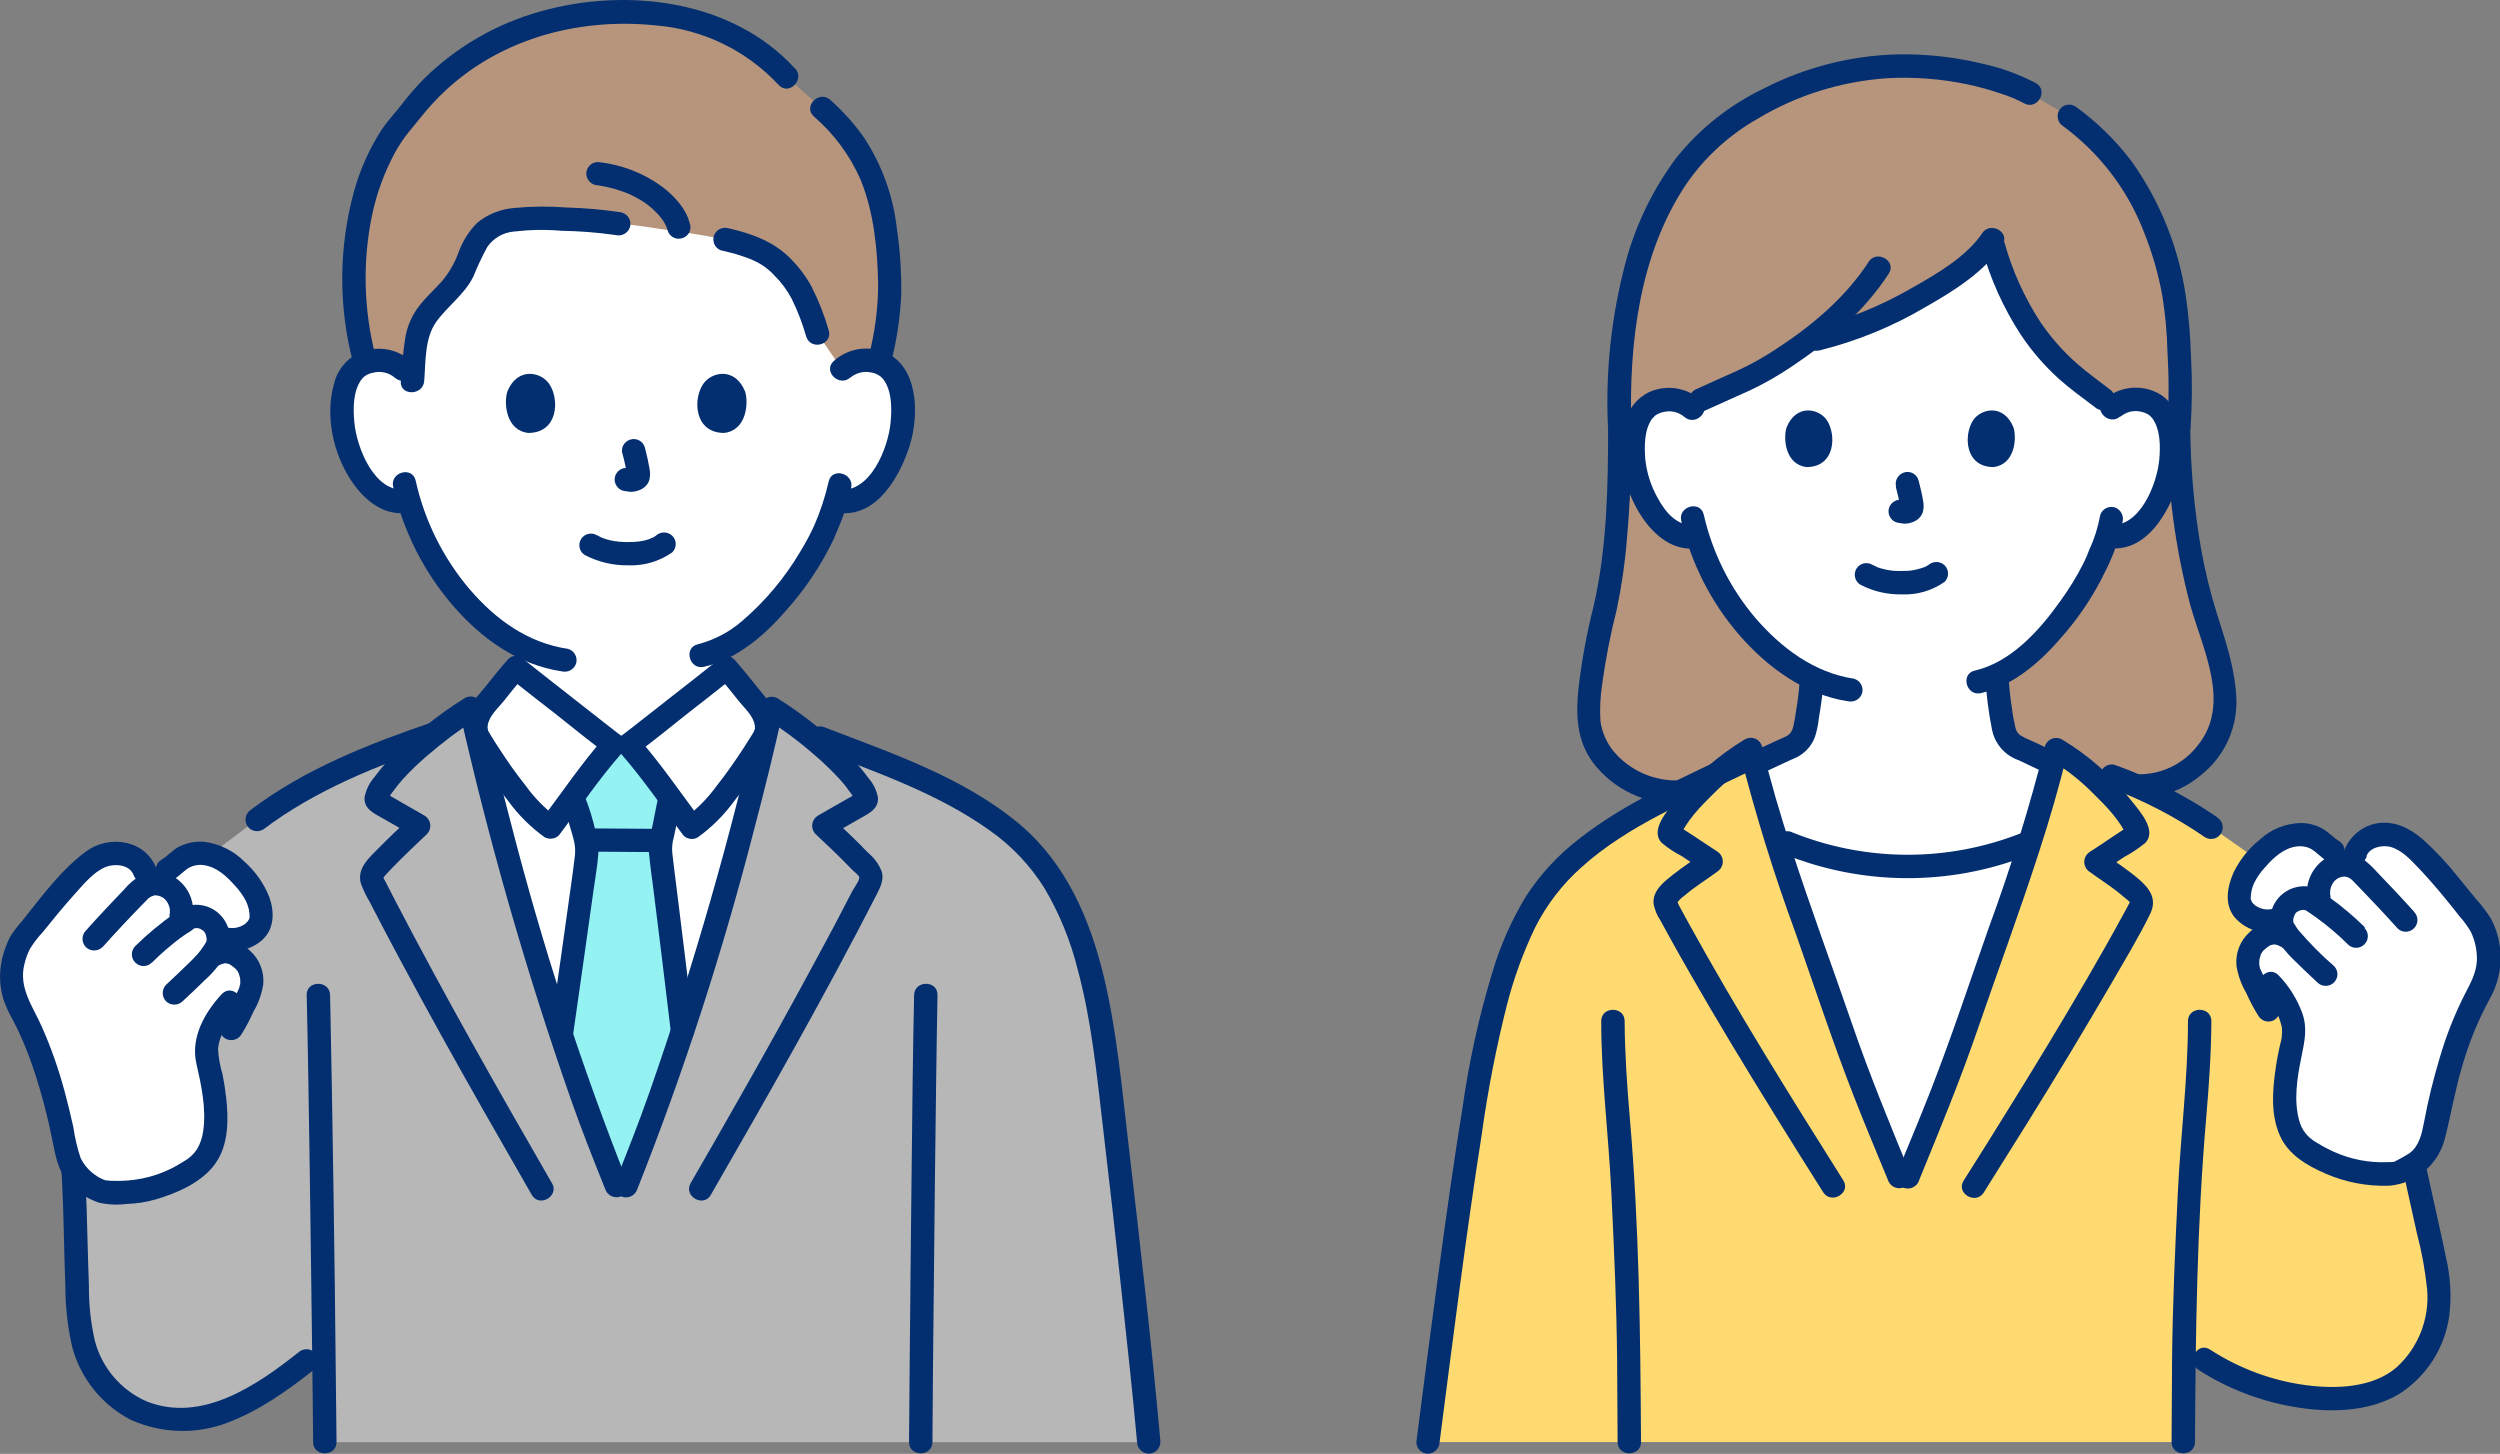
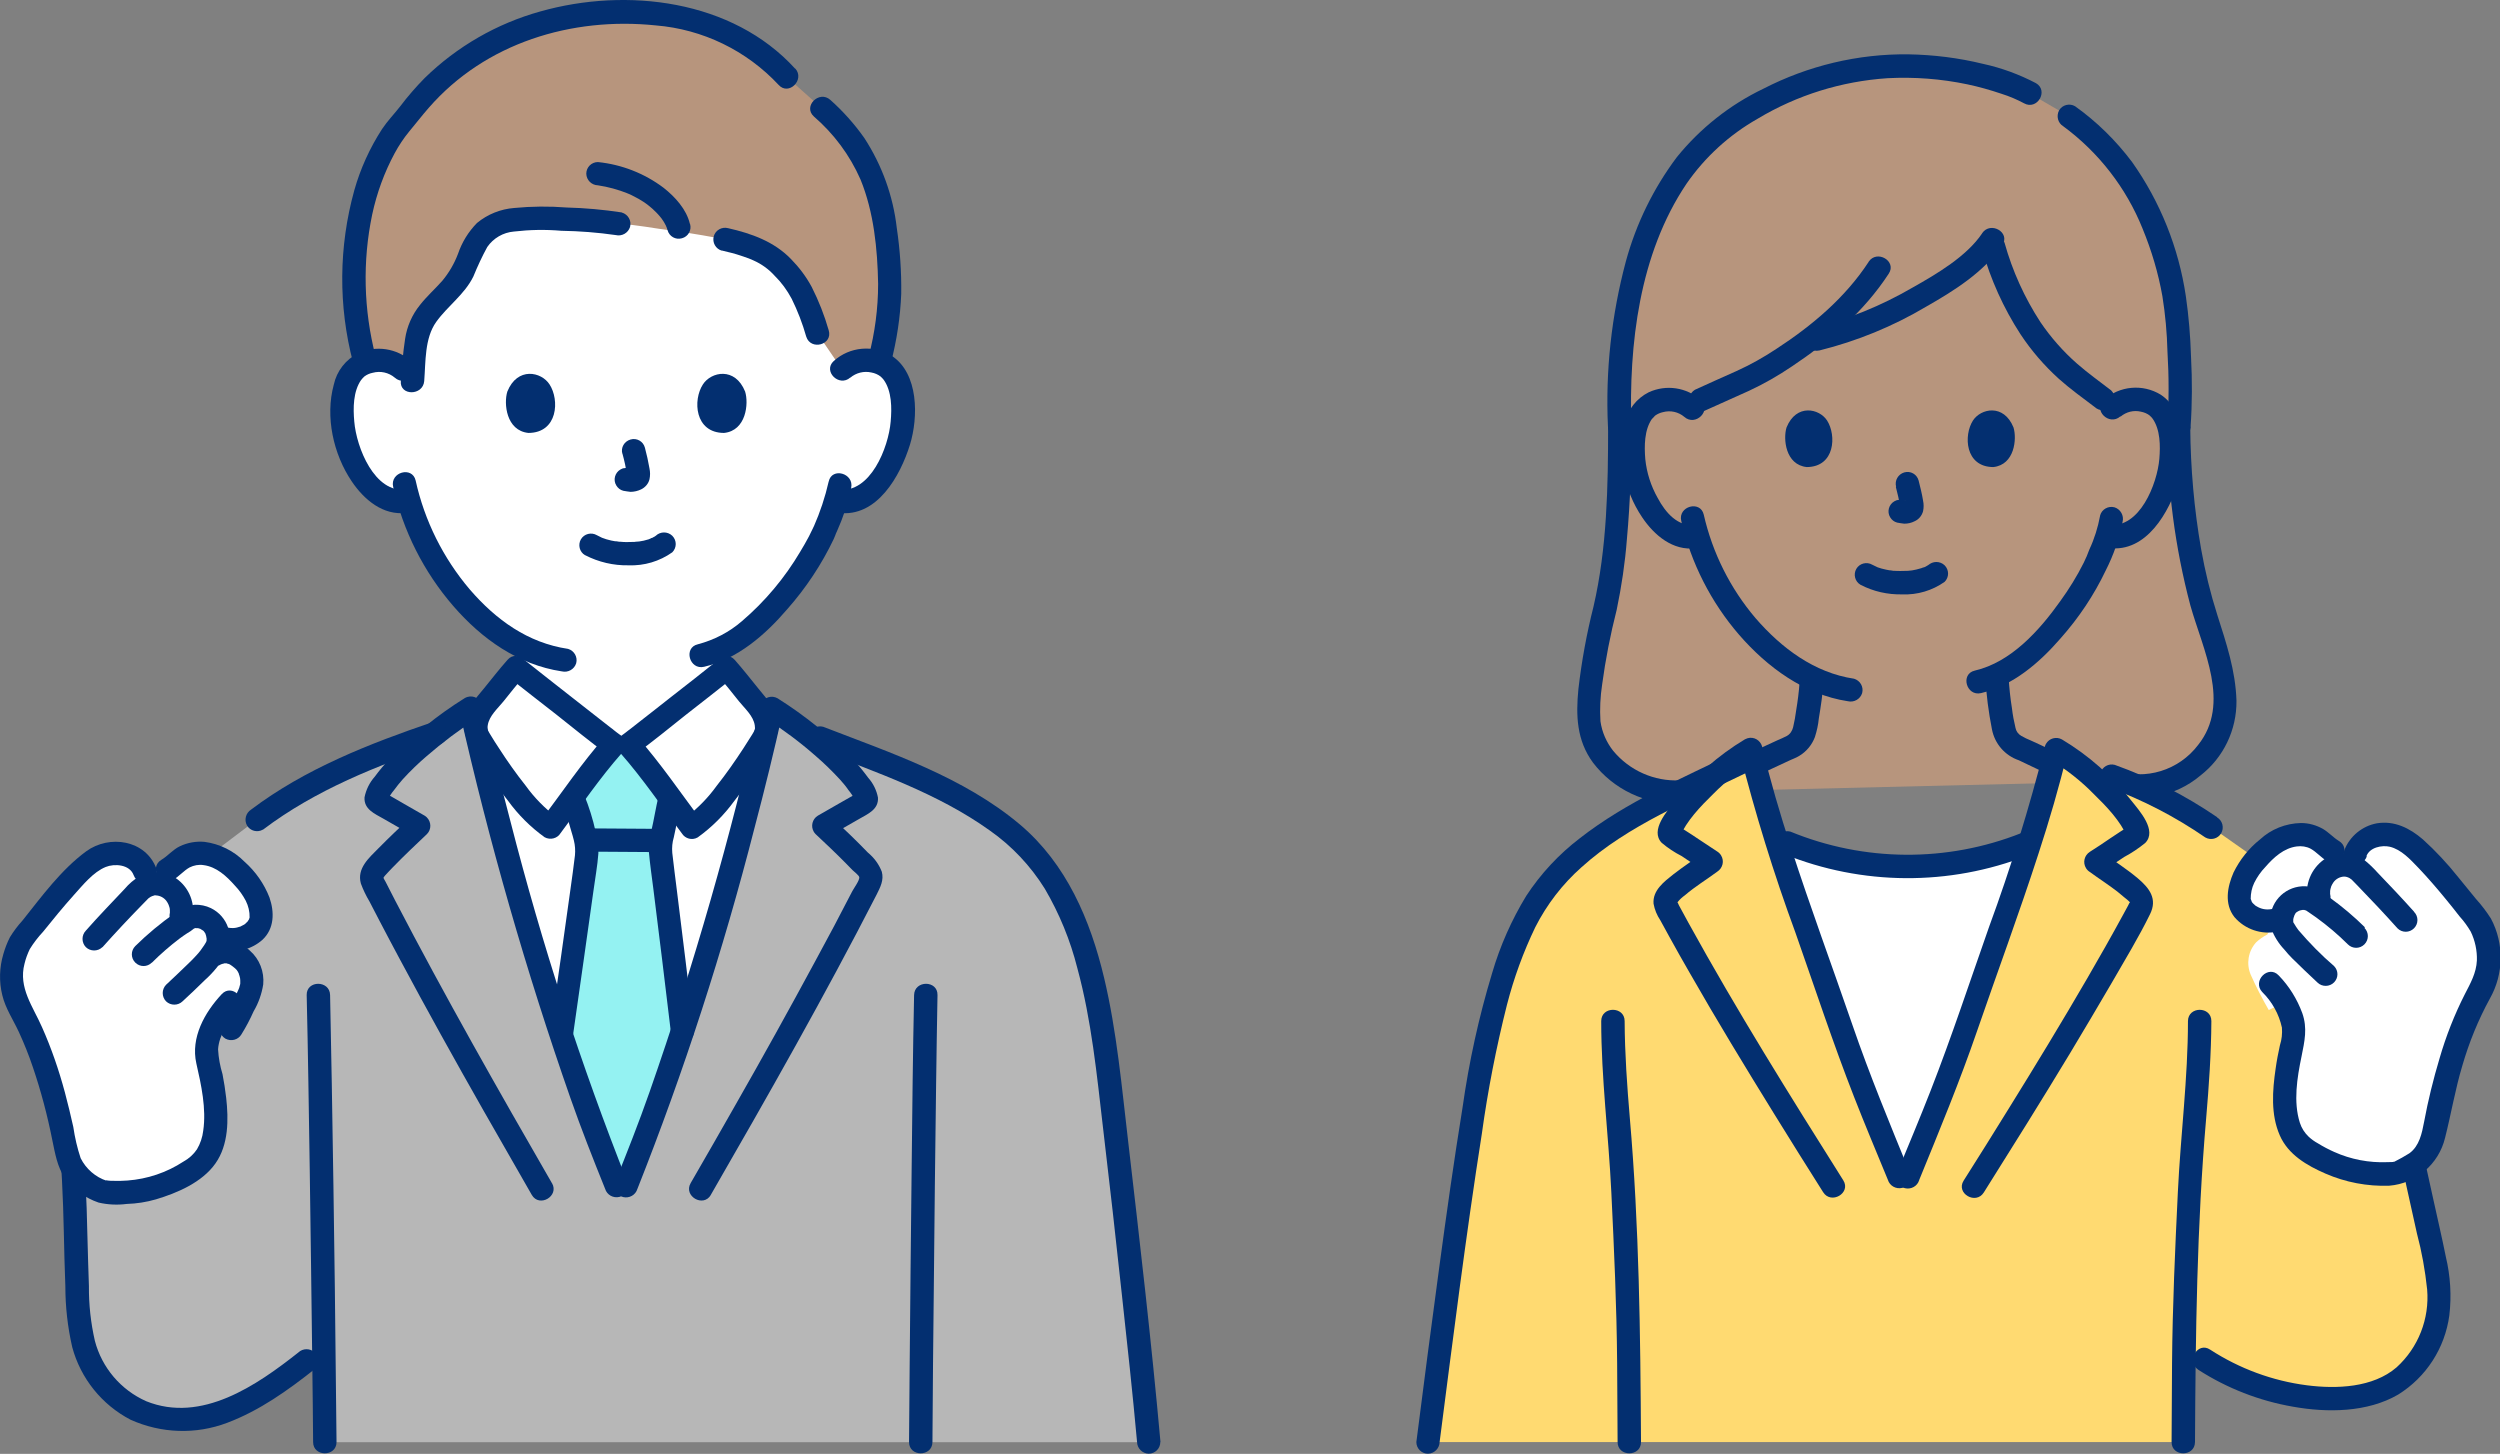
<svg xmlns="http://www.w3.org/2000/svg" id="_レイヤー_2" data-name="レイヤー 2" viewBox="0 0 163.36 95">
  <rect x="0" y="0" width="163.36" height="95" fill="#808080" stroke="none" />
  <defs>
    <style>
      .cls-1 {
        fill: #ffda71;
      }

      .cls-1, .cls-2, .cls-3, .cls-4, .cls-5, .cls-6 {
        stroke-width: 0px;
      }

      .cls-2 {
        fill: #94f2f2;
      }

      .cls-3 {
        fill: #b7b7b7;
      }

      .cls-4 {
        fill: #b7957d;
      }

      .cls-5 {
        fill: #fff;
      }

      .cls-6 {
        fill: #032f70;
      }
    </style>
  </defs>
  <g id="_ふくおかサポート会議_全体会議_" data-name="ふくおかサポート会議(全体会議)">
    <g>
      <path class="cls-4" d="M105.84,27.9c0,5.94-.49,10.23-1.17,12.67-.51,2.01-.81,4.07-.88,6.14-.02,2.46,2.34,5.13,5.97,5.04l28.26-.68c3.96,1.42,7.41-2.17,7.38-4.94-.01-1.58-.3-3.15-.86-4.64-.7-2.04-2.07-6.18-2.17-13.59.12-2.24.09-4.49-.1-6.72-.31-4.31-2.24-9.13-5.01-11.81-.65-.64-1.34-1.24-2.08-1.78l-2.96-1.72c-2.55-1.06-5.29-1.59-8.06-1.54-5.55,0-10.49,2.86-12.68,4.96-3.64,3.48-5.94,9.84-5.65,18.61" />
-       <path class="cls-5" d="M136.24,50.87c-.14-.06-3.93-1.86-4.01-1.89-1.34-.48-1.28-1.34-1.45-2.3-.15-.85-.25-1.7-.28-2.56,3.4-1.61,6.13-6.29,6.61-7.59.09-.28.37-.85.59-1.49l.13.02c.67.09,1.34-.11,1.85-.53,1.16-.95,1.64-2.27,1.93-3.14.41-1.22.44-3.2-.18-4.27-.37-.65-1.07-1.03-1.82-1.01-.54-.02-1.07.16-1.49.5l-.71-.55c-1.03-.8-2.79-1.96-4.16-3.81-2.1-2.82-2.49-4.59-3.11-6.55-1.6,2.32-7.35,5.53-11.45,6.46,0,0-.22.05-.54.12-1.01.76-2.07,1.46-3.15,2.09-.37.22-2.93,1.33-3.85,1.76,0,0-.33.16-.77.36-.4-.27-.87-.41-1.35-.39-.75-.02-1.44.36-1.82,1.01-.62,1.07-.59,3.05-.18,4.27.29.86.77,2.19,1.93,3.14.54.46,1.26.64,1.96.51.63,2.07,1.67,3.99,3.05,5.66,1.2,1.5,2.7,2.72,4.41,3.6-.04.8-.13,1.6-.28,2.39-.17.96-.11,1.82-1.45,2.3-.09.03-4.32,2.01-4.57,2.1,0,0,0,7.94,12.3,7.94s11.87-8.15,11.87-8.15Z" />
      <path class="cls-5" d="M121.54,70.61c-.42-1.1-.85-2.29-1.36-3.79-1.31-3.84-2.86-7.96-4.15-12.03l.75.28c4.96,2.02,10.51,2.05,15.49.1l.36-.1c-1.27,3.98-2.77,8-4.06,11.75-1.44,4.2-2.24,6-3.9,10.08h-.59c-1.07-2.62-1.78-4.3-2.54-6.29Z" />
      <path class="cls-5" d="M55.02,24.14c.44-.41,1.02-.62,1.62-.59.77-.03,1.49.37,1.87,1.04.63,1.1.61,3.13.18,4.39-.3.89-.8,2.25-1.99,3.23-.53.44-1.22.64-1.91.55l-.18-.03c-.18.61-.4,1.2-.66,1.78-.48,1.31-3.12,5.86-6.47,7.68v1.47c-.28.23-5.95,4.7-6.39,5.01h-1c-.43-.31-6.11-4.78-6.39-5.01v-1.58c-1.44-.84-2.72-1.94-3.76-3.25-1.48-1.79-2.58-3.87-3.24-6.1-.73.15-1.49-.04-2.06-.52-1.19-.98-1.69-2.34-1.99-3.23-.43-1.26-.45-3.28.18-4.39.38-.66,1.1-1.06,1.87-1.04.6-.03,1.18.19,1.62.59,0,0-1.69-13.47,13.92-13.47,18.49,0,14.76,13.47,14.76,13.47Z" />
      <path class="cls-3" d="M47.76,56.89c.98-3.55,1.89-7.13,2.67-10.59.62.4,1.39.93,2.18,1.55,6.91,2.71,12.96,4.71,16.07,9.43,1.73,2.63,2.76,6.09,3.46,10.61.88,6.75,2.49,21.49,2.93,26.35H21.23c0-1.25-.03-3.42-.07-6.06l-1.14.76c-1.07.87-2.2,1.66-3.38,2.36-1.81.96-3.34,1.75-6.19,1.31-2.43-.37-4.38-2.46-5.01-4.84-.25-1.1-.38-2.22-.39-3.35-.19-4.33-.05-6.48-.5-10.65l3.94-13.95,8.31-6.28c3.16-2.4,7.32-4.16,11.69-5.64.82-.64,1.62-1.2,2.26-1.61,1.48,6.57,3.41,13.6,5.49,19.99,1.54,4.73,2.05,6.34,4.02,11.21h.64c1.97-4.87,2.48-6.47,4.02-11.21.99-3.03,1.94-6.2,2.83-9.4Z" />
      <path class="cls-6" d="M106.6,27.9c-.17-5.41.51-11.29,3.6-15.89,1.21-1.75,2.8-3.2,4.65-4.25,2.58-1.55,5.49-2.45,8.49-2.65,1.75-.09,3.5.04,5.21.4.76.16,1.5.37,2.24.62.51.16,1,.37,1.47.62.86.48,1.63-.83.77-1.32-1.09-.57-2.26-1-3.46-1.26-1.59-.39-3.22-.59-4.86-.62-3.3-.04-6.56.74-9.49,2.25-2.19,1.05-4.12,2.58-5.65,4.47-1.53,2.04-2.66,4.35-3.33,6.81-.94,3.52-1.34,7.16-1.17,10.79.03.98,1.56.98,1.53,0h0Z" />
      <path class="cls-6" d="M143.14,27.9c.11-1.53.11-3.06.03-4.59-.04-1.33-.15-2.66-.34-3.97-.47-3.15-1.67-6.15-3.51-8.75-1.05-1.4-2.31-2.64-3.73-3.65-.36-.21-.83-.09-1.04.27-.2.37-.08.83.27,1.04,2.31,1.7,4.11,4.02,5.18,6.68.59,1.43,1.03,2.91,1.3,4.43.19,1.19.3,2.4.33,3.61.1,1.64.1,3.28-.01,4.92-.08.98,1.45.97,1.53,0h0Z" />
      <path class="cls-6" d="M105.08,27.9c0,3.89-.07,7.91-.95,11.72-.45,1.78-.78,3.58-.99,5.4-.17,1.73-.12,3.35.95,4.81,1.34,1.76,3.46,2.76,5.68,2.69.98-.01.98-1.54,0-1.53-1.68.08-3.29-.64-4.36-1.93-.44-.56-.73-1.22-.83-1.93-.05-.8-.01-1.61.11-2.4.22-1.64.54-3.27.95-4.88.32-1.53.55-3.08.67-4.64.22-2.43.3-4.87.3-7.31,0-.98-1.53-.98-1.53,0h0Z" />
      <path class="cls-6" d="M141.61,27.9c0,3.94.51,7.86,1.52,11.67.81,2.88,2.66,6.4.51,9.1-1.26,1.67-3.44,2.34-5.42,1.67-.93-.32-1.33,1.15-.41,1.47,2.05.69,4.32.26,5.97-1.13,1.51-1.17,2.38-2.98,2.36-4.89-.06-1.97-.66-3.75-1.25-5.6-.45-1.41-.8-2.85-1.06-4.31-.46-2.63-.69-5.3-.71-7.97-.01-.98-1.54-.98-1.53,0Z" />
      <path class="cls-6" d="M117.59,44.59c-.04.61-.12,1.22-.22,1.82-.05.37-.11.74-.2,1.11-.01.05-.1.27-.04.13-.03.07-.07.14-.11.2-.06.1.07-.08,0,.01-.02.03-.05.05-.07.08-.05.06-.12.11-.19.15-.2.11-.41.19-.61.28-1.06.48-2.11.98-3.17,1.47-.27.13-.55.25-.82.37-.1.04-.2.09-.29.13-.19.08.18-.07.02,0-.4.12-.64.53-.53.94.11.4.53.64.94.53.43-.15.84-.36,1.25-.55.65-.3,1.3-.6,1.95-.9l1.44-.67s.08-.03.11-.05c0,0-.29.11-.12.05.08-.03.16-.06.24-.1.15-.06.29-.13.42-.21.46-.28.81-.71,1-1.21.13-.4.22-.81.26-1.23.13-.78.25-1.57.3-2.36,0-.42-.34-.76-.76-.76s-.76.34-.76.76h0Z" />
      <path class="cls-6" d="M129.73,44.24c.06,1.15.21,2.29.43,3.41.18.95.85,1.72,1.76,2.03.28.11-.2-.1,0,0,.07.03.14.07.21.1.22.11.45.21.67.32l1.81.86c.41.2.82.4,1.24.58.37.2.82.08,1.04-.27.21-.36.09-.83-.27-1.04-.89-.38-1.76-.83-2.63-1.24-.42-.2-.85-.41-1.28-.6-.22-.09-.44-.19-.64-.31-.19-.11-.33-.3-.37-.52-.1-.42-.18-.84-.23-1.27-.11-.68-.18-1.36-.22-2.05,0-.42-.35-.75-.76-.76-.42,0-.76.34-.76.76h0Z" />
      <path class="cls-6" d="M121.57,38.21c.84.44,1.78.65,2.73.63.99.04,1.96-.25,2.77-.82.3-.3.3-.78,0-1.08,0,0,0,0,0,0-.3-.29-.78-.29-1.08,0,.23-.18.07-.05,0-.01-.05.03-.11.07-.17.1-.03.02-.06.03-.09.04-.07.03-.11.01.04-.02-.08.02-.15.05-.23.08-.21.07-.43.11-.64.15.11-.02.02,0-.04,0s-.13.01-.19.02c-.15,0-.31.01-.46.01-.14,0-.27,0-.41-.01-.06,0-.13,0-.19-.02-.02,0-.25-.04-.07,0-.2-.03-.4-.08-.6-.13-.08-.03-.17-.06-.25-.08-.19-.06.13.06-.04-.02-.1-.05-.2-.1-.31-.15-.36-.21-.83-.09-1.04.27s-.09.83.27,1.04Z" />
      <path class="cls-6" d="M123.88,31.81c.12.45.22.9.3,1.36l-.03-.2c0,.06.01.13,0,.19l.03-.2s-.01.06-.02.08l.08-.18s-.02.04-.03.05l.12-.15s-.03.03-.04.04l.15-.12s-.07.04-.11.06l.18-.08c-.06.03-.12.04-.18.05l.2-.03c-.06,0-.11,0-.17,0l.2.03c-.06,0-.13-.02-.19-.03-.1-.03-.2-.04-.31-.01-.1,0-.2.04-.28.09-.36.21-.49.68-.27,1.04,0,0,0,0,0,0,.1.17.26.3.46.35.15.02.3.06.46.07.24,0,.47-.05.68-.16.27-.12.47-.36.55-.65.05-.23.05-.47,0-.7-.07-.44-.18-.87-.29-1.31-.11-.41-.53-.65-.94-.53,0,0,0,0,0,0-.4.12-.64.53-.53.94h0Z" />
      <path class="cls-6" d="M116.74,27.93c-.23.74-.08,2.44,1.32,2.59,1.85-.01,1.95-2.07,1.33-3.04-.51-.79-2.01-1.12-2.65.45Z" />
      <path class="cls-6" d="M131.57,27.93c.23.74.08,2.44-1.32,2.59-1.85-.01-1.95-2.07-1.33-3.04.51-.79,2.01-1.12,2.65.45Z" />
      <path class="cls-6" d="M137.23,33.69c-.14.76-.37,1.51-.7,2.21-.08.19-.15.37-.22.56.08-.21-.02.03-.04.07-.04.08-.08.16-.11.24-.44.88-.96,1.72-1.54,2.52-1.36,1.91-3.21,3.98-5.58,4.53-.96.22-.55,1.7.41,1.47,2.09-.49,3.82-1.99,5.19-3.57,1.19-1.34,2.19-2.83,2.96-4.45.51-1,.88-2.07,1.1-3.18.1-.4-.14-.82-.53-.94-.41-.11-.83.13-.94.53h0Z" />
      <path class="cls-6" d="M109.86,34.04c.64,2.75,1.94,5.31,3.78,7.44,1.84,2.12,4.27,3.91,7.1,4.34.41.1.82-.14.94-.53.11-.41-.13-.82-.53-.94-2.6-.39-4.74-2-6.43-3.95-1.66-1.95-2.82-4.27-3.39-6.77-.22-.96-1.7-.55-1.47.41h0Z" />
      <path class="cls-6" d="M111.14,26.14c-.93-.83-2.26-1.03-3.4-.51-.8.4-1.38,1.14-1.57,2.02-.5,2.12-.08,4.35,1.14,6.16.78,1.16,2.01,2.21,3.5,2.01.42-.01.75-.35.76-.76,0-.42-.34-.76-.76-.76-1.18.15-1.98-.81-2.49-1.76-.44-.78-.72-1.65-.81-2.54-.07-.85-.07-1.92.45-2.65-.06.09.17-.17.19-.19.15-.11.33-.19.52-.23.48-.13,1-.02,1.39.31.73.65,1.81-.42,1.08-1.08h0Z" />
      <path class="cls-6" d="M138.57,27.22c.37-.31.86-.43,1.32-.32.21.04.41.12.58.25-.06-.04.14.13.11.11.02.02.15.19.07.08.52.73.52,1.8.45,2.65-.14,1.62-1.28,4.56-3.3,4.3-.42,0-.76.34-.76.76,0,.42.35.75.76.76,2.46.32,3.95-2.36,4.56-4.34.54-1.75.56-4.54-1.17-5.68-1.18-.72-2.69-.58-3.72.34-.73.66.35,1.73,1.08,1.08h0Z" />
      <path class="cls-6" d="M122.1,17.12c-1.53,2.34-3.71,4.17-6.03,5.68-.83.55-1.7,1.04-2.61,1.45-.9.41-1.81.8-2.71,1.22-.36.22-.48.68-.27,1.04.22.36.68.48,1.04.27.92-.42,1.84-.82,2.76-1.24.99-.46,1.93-1,2.83-1.61,2.44-1.63,4.7-3.58,6.31-6.05.54-.82-.78-1.59-1.32-.77h0Z" />
      <path class="cls-6" d="M129.52,15.25c-1.01,1.5-2.96,2.65-4.56,3.55-2.03,1.18-4.21,2.07-6.48,2.63-.96.22-.55,1.69.41,1.47,2.45-.61,4.8-1.57,6.97-2.86,1.81-1.03,3.8-2.27,4.98-4.03.55-.82-.77-1.58-1.32-.77Z" />
      <path class="cls-6" d="M137.95,25.51c-.75-.58-1.51-1.12-2.23-1.75-.91-.8-1.71-1.71-2.39-2.71-1.04-1.6-1.83-3.34-2.34-5.17-.29-.94-1.77-.54-1.47.41.55,1.96,1.39,3.83,2.5,5.54.71,1.08,1.56,2.06,2.52,2.93.74.66,1.55,1.24,2.34,1.84.3.28.78.28,1.08,0,.3-.3.3-.78,0-1.08h0Z" />
      <path class="cls-1" d="M93.31,94.23c.96-7.42,2.58-20.22,3.79-26.09.51-2.5,1.67-6.75,3.32-9.26,2.58-3.93,6.83-5.9,11.82-8.31.67-.6,1.4-1.14,2.18-1.6,1.38,5.85,3.83,12.16,5.78,17.85,1.44,4.2,2.24,6,3.9,10.08h.59c1.66-4.08,2.46-5.87,3.9-10.08,1.94-5.69,4.4-12,5.78-17.85.58.34,1.13.73,1.65,1.16,1.12.33,1.98.58,1.98.58,2.31.82,4.49,1.95,6.51,3.35l6.09,4.28,6.36,13.98c.48,2.58,1.03,4.89,1.96,9.13.28,1.09.44,2.21.48,3.34,0,2.46-1.35,4.99-3.61,5.96-1.76.76-4.27.79-6.32.31-1.41-.33-3.73-1.07-5.41-2.21l-1.33-.67c-.02,2.75-.03,5.32-.03,6.05h-49.37Z" />
      <path class="cls-5" d="M40.28,77.49c-1.97-4.87-2.48-6.47-4.02-11.21-1.91-5.87-3.7-12.27-5.12-18.37-.11-.62.06-1.25.47-1.72.64-.74,1.45-1.82,2.1-2.55.28.23,5.95,4.7,6.39,5.01h1c.43-.31,6.11-4.78,6.39-5.01.66.73,1.46,1.81,2.1,2.55.41.48.58,1.11.47,1.72-1.42,6.1-3.21,12.5-5.12,18.37-1.54,4.73-2.05,6.34-4.02,11.21h-.64Z" />
      <path class="cls-2" d="M38.56,73.11c.46,1.23.98,2.59,1.71,4.39h.64c1.82-4.48,2.39-6.2,3.67-10.14-.62-5.33-1.44-11.67-1.44-11.86.01-.34.06-.67.15-1,.04-.15.07-.3.1-.45.16-.74.19-1.12.39-1.9v-.04c-.9-1.23-2.01-2.7-2.69-3.46h-1c-.67.75-1.76,2.2-2.68,3.43.05.15.09.24.09.24.2.49.35,1,.47,1.52.21.57.33,1.16.37,1.76,0,.31-.86,6.33-1.66,11.98.73,2.23,1.23,3.75,1.88,5.52Z" />
      <path class="cls-6" d="M36.07,77.32c-3.52-6.1-7-12.23-10.25-18.48-.21-.41-.42-.82-.63-1.23-.13-.26-.2-.21-.01-.42.16-.18.33-.35.5-.53.72-.74,1.47-1.45,2.22-2.16.3-.3.29-.79-.01-1.09-.04-.04-.09-.08-.14-.11l-1.36-.78-.64-.37-.32-.18-.16-.09c-.1-.06-.11-.06-.03,0l.1.39c.1-.23.24-.44.4-.63.18-.25.37-.48.57-.71.49-.54,1.02-1.05,1.58-1.53,1.03-.89,2.12-1.71,3.26-2.45l-1.12-.46c1.93,8.55,4.35,16.98,7.24,25.25.7,2,1.48,3.98,2.27,5.94.12.4.53.63.94.53.41-.11.64-.53.53-.94-3.05-7.69-5.6-15.57-7.65-23.58-.67-2.53-1.29-5.07-1.86-7.62-.12-.41-.54-.65-.95-.53-.06.02-.12.04-.17.07-1.8,1.12-3.45,2.46-4.92,3.98-.35.37-.67.75-.97,1.16-.34.38-.57.85-.67,1.35-.05.78.66,1.07,1.24,1.4l1.92,1.1-.15-1.2c-.71.67-1.42,1.34-2.1,2.03-.62.63-1.42,1.31-1.15,2.3.15.41.34.8.56,1.17.23.44.45.87.68,1.31.42.81.85,1.61,1.28,2.42,1.78,3.33,3.62,6.64,5.49,9.93,1.05,1.84,2.1,3.68,3.16,5.52.49.85,1.81.08,1.32-.77h0Z" />
      <path class="cls-6" d="M42.92,54.16c-1.48,0-2.96-.03-4.44-.03-.42,0-.76.34-.76.76s.34.76.76.76c1.48,0,2.96.03,4.44.03.42,0,.76-.34.76-.76s-.34-.76-.76-.76Z" />
      <path class="cls-6" d="M43.05,51.95c-.19.78-.31,1.57-.49,2.35-.13.44-.18.9-.16,1.36.07.8.19,1.61.29,2.4.39,3.1.77,6.21,1.14,9.32.01.42.35.75.76.76.42,0,.76-.34.76-.76-.36-3.07-.74-6.14-1.12-9.2-.1-.82-.21-1.63-.3-2.45-.03-.34,0-.69.1-1.02.18-.78.3-1.57.49-2.35.23-.95-1.25-1.36-1.47-.41h0Z" />
      <path class="cls-6" d="M37.46,67.52c.44-3.11.89-6.21,1.32-9.32.11-.81.26-1.62.32-2.43.02-.48-.04-.97-.18-1.43-.18-.82-.43-1.62-.75-2.4-.21-.36-.68-.48-1.04-.27-.36.22-.48.68-.27,1.04.13.34.24.69.31,1.05.1.39.24.77.33,1.16.08.32.1.65.07.97-.09.78-.19,1.46-.3,2.26-.41,2.99-.84,5.97-1.27,8.96-.1.41.14.82.53.94.41.11.82-.13.94-.53h0Z" />
      <path class="cls-6" d="M20.04,65.02c.09,3.81.14,7.62.2,11.43.06,4.33.12,8.67.17,13,.02,1.59.04,3.19.05,4.78,0,.98,1.53.98,1.53,0-.03-3.35-.07-6.71-.11-10.06-.06-4.46-.12-8.92-.2-13.38-.03-1.92-.07-3.85-.11-5.77-.02-.98-1.55-.98-1.53,0h0Z" />
      <path class="cls-6" d="M60.93,94.23c.02-3.39.05-6.78.09-10.16.04-4.43.09-8.85.15-13.28.03-1.92.05-3.85.09-5.77.02-.98-1.51-.98-1.53,0-.08,3.79-.12,7.58-.16,11.36-.05,4.31-.09,8.63-.13,12.95-.01,1.63-.03,3.27-.04,4.9,0,.98,1.52.98,1.53,0h0Z" />
      <path class="cls-6" d="M3.79,73.77c.24,2.24.33,4.49.38,6.74.03,1.18.05,2.36.1,3.53,0,1.34.15,2.68.45,3.99.55,2.04,1.93,3.76,3.81,4.74,2,.9,4.27.98,6.32.2,2.12-.8,3.96-2.12,5.72-3.51.3-.3.3-.78,0-1.08-.3-.29-.78-.29-1.08,0-2.71,2.14-6.32,4.64-9.94,3.18-1.66-.74-2.89-2.19-3.35-3.94-.27-1.18-.4-2.38-.39-3.59-.04-1.11-.07-2.21-.1-3.32-.05-2.33-.14-4.64-.38-6.96-.01-.42-.35-.75-.76-.76-.42,0-.76.34-.76.76h0Z" />
      <path class="cls-6" d="M144.88,53.4c-2.08-1.42-4.32-2.57-6.69-3.42-.41-.11-.82.13-.94.53-.1.41.13.82.53.94,2.24.82,4.36,1.92,6.32,3.27.36.21.83.09,1.04-.27.21-.36.09-.83-.27-1.04h0Z" />
      <path class="cls-6" d="M142.97,66.72c0,3.73-.48,7.44-.66,11.17-.18,3.72-.35,7.44-.38,11.17-.01,1.72-.02,3.45-.03,5.17,0,.98,1.52.98,1.53,0,.04-7.06.12-14.12.73-21.16.18-2.11.33-4.23.34-6.35,0-.98-1.52-.98-1.53,0h0Z" />
      <path class="cls-6" d="M104.63,66.72c0,3.73.48,7.44.66,11.17s.35,7.44.38,11.17c.01,1.72.02,3.45.03,5.17,0,.98,1.53.98,1.53,0-.04-7.06-.12-14.12-.73-21.16-.18-2.11-.33-4.23-.34-6.35,0-.98-1.53-.98-1.53,0h0Z" />
      <path class="cls-6" d="M156.21,72.52c.31,1.64.66,3.28,1.02,4.91.23,1.05.47,2.11.7,3.16.32,1.2.54,2.43.67,3.67.16,1.92-.58,3.8-2,5.09-1.54,1.33-3.93,1.42-5.86,1.17-2.25-.29-4.41-1.09-6.32-2.33-.82-.55-1.59.77-.77,1.32,1.88,1.21,3.99,2.03,6.19,2.41,2.23.4,4.85.38,6.86-.79,1.84-1.14,3.06-3.04,3.35-5.18.15-1.28.07-2.58-.23-3.83-.25-1.26-.55-2.51-.82-3.76-.46-2.08-.93-4.15-1.32-6.24-.18-.96-1.65-.56-1.47.41h0Z" />
      <path class="cls-6" d="M94.07,94.23c.87-6.72,1.71-13.46,2.76-20.15.39-2.83.94-5.64,1.64-8.42.45-1.75,1.07-3.45,1.85-5.07.75-1.48,1.77-2.81,3.02-3.92,3.07-2.77,7.08-4.36,10.75-6.16.88-.43.11-1.75-.77-1.32-3.44,1.68-7.03,3.2-10.07,5.57-1.38,1.05-2.57,2.33-3.52,3.78-.96,1.58-1.71,3.27-2.23,5.05-.87,2.87-1.51,5.8-1.93,8.77-.56,3.46-1.05,6.94-1.52,10.42-.52,3.81-1.01,7.63-1.5,11.45,0,.42.34.76.76.76.42-.01.75-.35.76-.76h0Z" />
      <path class="cls-6" d="M116.58,55.81c5.09,2.06,10.78,2.1,15.9.1.4-.12.63-.53.53-.94-.11-.41-.53-.64-.94-.53-4.85,1.92-10.26,1.88-15.08-.1-.41-.11-.83.13-.94.53-.1.41.13.82.53.94h0Z" />
      <path class="cls-5" d="M162.42,61.31c.07.21.12.43.16.65.13,1.06-.11,2.13-.67,3.04-.78,1.51-1.41,3.09-1.87,4.72-.35,1.23-.79,3.11-.92,3.86-.09.63-.31,1.24-.64,1.79-.43.64-1.06.86-1.7,1.23-.32.19-2.03.07-2.4.03-1.34-.24-2.62-.76-3.74-1.54-1.41-1-1.8-2.98-.81-7.12.19-.75-.09-1.66-.57-2.48l-1.01.51c-.43-.75-.83-1.52-1.18-2.31-.3-.71-.17-1.53.35-2.11.22-.21.47-.38.74-.52l.46-.92c-.62.12-1.27-.04-1.76-.44-.35-.28-.55-.71-.51-1.15.05-.69.31-1.35.73-1.9.51-.71,1.16-1.32,1.91-1.77.77-.45,1.72-.46,2.5-.03.35.22.62.56.99.76l1.45.14c.19-.61,1.05-1.16,1.59-1.22.7-.06,1.4.15,1.94.59.33.27.65.55.95.85,1.26,1.3,2.32,2.66,3.56,4.21.22.35.38.73.49,1.13Z" />
      <path class="cls-6" d="M154.63,55.95c.21-.58,1.01-.74,1.53-.62.75.18,1.34.83,1.85,1.36.64.67,1.24,1.37,1.83,2.09.29.36.59.72.87,1.09.28.31.53.65.74,1.01.28.58.42,1.23.4,1.88-.04.83-.42,1.49-.79,2.21-.68,1.34-1.23,2.74-1.65,4.19-.41,1.37-.75,2.75-1.01,4.15-.14.74-.31,1.58-.96,2.05-.32.2-.64.38-.98.55-.2.11.11-.02,0,0-.02,0-.15.02-.08.02-.05,0-.26.01-.38.01-1.2.05-2.39-.18-3.48-.67-.36-.16-.72-.35-1.06-.56-.22-.12-.43-.27-.61-.44-.26-.25-.46-.56-.57-.91-.43-1.37-.18-2.92.11-4.32.2-1,.4-1.85.05-2.84-.34-.92-.86-1.76-1.54-2.46-.67-.72-1.75.36-1.08,1.08.65.64,1.1,1.45,1.29,2.33.03.39-.01.78-.13,1.15-.11.5-.21,1.01-.28,1.52-.21,1.44-.33,3,.27,4.37.55,1.26,1.77,1.97,2.99,2.5,1.31.57,2.73.84,4.16.79,1.76-.14,3.24-1.41,3.65-3.13.4-1.57.66-3.16,1.13-4.72.44-1.52,1.04-2.99,1.8-4.38.91-1.61.94-3.58.07-5.22-.29-.46-.62-.89-.99-1.3-.38-.47-.76-.94-1.15-1.41-.7-.88-1.47-1.71-2.31-2.47-.85-.73-1.85-1.24-3.01-1.05-.96.18-1.76.84-2.12,1.75-.34.92,1.13,1.32,1.47.41h0Z" />
      <path class="cls-6" d="M157.75,59.58c-.78-.87-1.59-1.73-2.4-2.57-.26-.29-.54-.56-.85-.81-.78-.56-1.82-.58-2.62-.05-.86.6-1.29,1.65-1.09,2.68.11.4.53.64.94.53.4-.12.64-.53.53-.94-.02-.09-.02-.1,0-.02,0-.05,0-.1,0-.15,0-.09,0-.1,0-.03,0-.05.02-.1.03-.16,0,0,.07-.23.03-.12.04-.1.1-.2.16-.29.16-.22.42-.36.69-.37.13,0,.25.04.36.1.08.05.21.16.1.06.01.01.03.03.04.04.13.14.27.27.4.41.88.91,1.75,1.83,2.59,2.77.3.3.78.3,1.08,0,.3-.3.3-.78,0-1.08h0Z" />
      <path class="cls-6" d="M154.54,60.6c-.72-.71-1.49-1.36-2.31-1.95-.34-.3-.74-.53-1.16-.68-1.19-.28-2.39.45-2.67,1.65-.08.35-.08.72.01,1.06.19.5.48.97.85,1.36.17.21.34.4.53.59.54.54,1.1,1.06,1.65,1.58.3.29.79.28,1.08-.02.29-.3.29-.76,0-1.06-.84-.72-1.61-1.51-2.33-2.35-.11-.14-.2-.29-.29-.44-.06-.12.04.08-.02-.03-.02-.03-.01-.06-.03-.09.05.1,0,.1,0,.02,0-.05,0-.11,0-.16,0-.11-.03.11,0,0,0-.03.01-.07.02-.1s.1-.28.04-.14c.03-.07.08-.13.11-.2.03-.07-.01.02-.03.04,0,0,.13-.12.07-.07s.05-.03.07-.04c.03-.02.06-.04.09-.05.12-.07.04-.02,0,0,.04-.02.09-.03.13-.04.03,0,.07-.01.1-.02.11-.04-.11,0,0,0,.03,0,.07,0,.1,0,.17,0-.06-.03.02,0,.04.02.08.03.12.03.08,0-.02,0-.04-.02.07.05.14.09.21.14.16.11.33.23.49.34.73.53,1.43,1.12,2.07,1.76.3.3.78.3,1.08,0,.3-.3.3-.78,0-1.08h0Z" />
-       <path class="cls-6" d="M149.84,60.55c-.48-.28-1.04-.39-1.59-.31-.47.1-.9.33-1.24.66-.63.55-.95,1.38-.87,2.21.1.62.31,1.21.63,1.76.23.52.5,1.02.8,1.51.22.36.68.48,1.04.27.36-.22.48-.68.27-1.04-.25-.4-.47-.81-.67-1.23-.11-.22-.22-.45-.33-.67-.04-.08-.08-.16-.11-.24-.02-.04-.04-.08-.06-.12s-.02-.11,0,.02c-.02-.06-.04-.12-.05-.19-.01-.04-.02-.09-.03-.13,0,.08.01.09,0,.04,0-.08,0-.16,0-.24,0-.02.02-.24,0-.07,0-.07.02-.13.04-.2,0-.03.1-.29.03-.14.03-.06.06-.12.09-.18.02-.03.14-.17.03-.06.05-.06.1-.11.16-.16.02-.02.2-.16.1-.09.06-.04.12-.09.18-.13.05-.03.18-.1.05-.04.03-.01.32-.08.19-.06.08,0,.15,0,.23,0-.14-.02.1.04.1.04.09.03.1.04.05.02.05.03.11.05.16.08.36.21.83.09,1.04-.27.21-.36.09-.83-.27-1.04h0Z" />
      <path class="cls-6" d="M152.83,54.95c-.36-.22-.66-.56-1.03-.78-.44-.25-.93-.39-1.44-.39-1,.02-1.96.4-2.69,1.08-.73.58-1.31,1.32-1.72,2.15-.41.94-.62,2.06.06,2.92.69.8,1.76,1.16,2.79.95.4-.11.64-.53.53-.94-.12-.4-.53-.64-.94-.53-.32.05-.64-.01-.92-.18-.06-.03-.11-.07-.17-.11.16.12-.05-.06-.08-.09-.04-.04-.08-.09-.1-.15.03.06-.04-.13-.05-.14,0-.36.07-.72.23-1.05.19-.38.43-.73.73-1.04.54-.62,1.2-1.23,2.05-1.34.31-.04.63,0,.91.15.38.21.68.58,1.07.81.85.5,1.62-.82.77-1.32h0Z" />
      <path class="cls-5" d="M10.93,56.83c.36-.2.64-.54.99-.76.78-.43,1.73-.42,2.5.03.75.45,1.4,1.05,1.91,1.77.42.55.67,1.21.73,1.9.03.45-.16.88-.51,1.15-.5.4-1.14.56-1.76.44l.46.92c.27.13.52.31.74.52.52.58.65,1.4.35,2.11-.35.79-.75,1.56-1.18,2.31l-1.05-.45c-.46.81-.73,1.7-.54,2.42.98,4.14.6,6.12-.81,7.12-1.12.78-2.4,1.3-3.74,1.54-.37.04-2.07.16-2.4-.03-.63-.37-1.27-.59-1.7-1.23-.34-.54-.56-1.15-.64-1.79-.13-.75-.57-2.63-.92-3.86-.46-1.63-1.09-3.22-1.87-4.72-.56-.91-.8-1.98-.67-3.04.11-.63.33-1.23.65-1.78,1.23-1.56,2.3-2.92,3.56-4.21.3-.3.62-.59.95-.85.55-.44,1.24-.65,1.94-.59.53.05,1.4.6,1.59,1.22l1.45-.14Z" />
      <path class="cls-6" d="M10.22,56.76c-.7-1.88-3.07-2.24-4.59-1.13-1.64,1.21-2.9,2.94-4.16,4.52-.31.34-.58.7-.82,1.09-.18.35-.32.72-.43,1.1-.26.87-.29,1.8-.07,2.69.21.87.71,1.6,1.08,2.4.35.76.66,1.53.92,2.31.53,1.56.95,3.15,1.27,4.77.18.86.32,1.73.82,2.47.55.74,1.32,1.3,2.2,1.6.6.14,1.23.17,1.84.09.65-.02,1.29-.12,1.91-.3,1.4-.42,3.02-1.11,3.89-2.35.86-1.22.86-2.86.7-4.28-.06-.52-.14-1.04-.24-1.55-.16-.53-.26-1.07-.29-1.62.06-.95.69-1.86,1.32-2.53.67-.72-.41-1.8-1.08-1.08-1.12,1.2-2.04,2.84-1.66,4.53.32,1.4.66,2.96.45,4.39-.05.43-.19.85-.41,1.22-.22.33-.53.61-.88.8-1.1.72-2.35,1.14-3.66,1.24-.3.02-.59.03-.89.02-.14,0-.27,0-.41-.02.02,0-.22-.06-.05.02-.74-.24-1.36-.78-1.71-1.48-.22-.66-.38-1.35-.48-2.04-.17-.76-.35-1.51-.55-2.26-.39-1.45-.88-2.88-1.49-4.25-.59-1.35-1.56-2.59-1.15-4.15.08-.34.2-.66.35-.97.25-.4.54-.78.86-1.12.66-.82,1.32-1.63,2.02-2.41.58-.64,1.26-1.5,2.08-1.83.57-.23,1.56-.17,1.82.53.34.92,1.81.52,1.47-.41h0Z" />
      <path class="cls-6" d="M6.7,61.89c.84-.94,1.71-1.87,2.59-2.77.13-.14.27-.27.4-.41.01-.01.03-.03.04-.04-.11.1.02-.01.1-.06.07-.04.15-.07.23-.09.12-.03,0-.02.13-.01.27.01.53.15.69.37.06.08.1.16.14.25.02.05.02.05,0,0,.02.05.03.1.05.15s.02.1.03.16c-.01-.07-.01-.06,0,.03,0,.05,0,.1,0,.15.02-.08.01-.07,0,.02-.1.41.13.82.53.94.41.11.82-.13.94-.53.18-.89-.11-1.8-.77-2.42-.72-.68-1.79-.83-2.67-.38-.38.22-.71.51-.99.84-.41.43-.82.86-1.23,1.3-.44.47-.88.94-1.3,1.42-.29.3-.29.78,0,1.08.3.29.78.29,1.08,0h0Z" />
      <path class="cls-6" d="M9.92,62.91c.56-.56,1.17-1.09,1.8-1.57.16-.12.33-.24.5-.35.16-.09.31-.19.45-.31.05-.05-.01,0-.04.01.04-.01.08-.02.12-.04.05-.02.11,0-.01,0,.03,0,.07,0,.1,0,.02,0,.16.01.07,0-.09-.01.02,0,.03,0,.04.01.09.03.13.04.13.03-.03-.02.04.02.07.04.14.08.21.13-.13-.1.1.11.02.03-.06-.07.06.1.08.13.07.12.02.03,0,0,.02.05.04.11.05.16s.04.25.03.1c0,.09,0,.17,0,.26,0-.02.04-.12,0-.06,0,.02-.05.15-.02.08s-.03.05-.03.05c-.03.06-.07.12-.11.18-.15.23-.32.46-.51.66-.17.19-.36.38-.55.56-.47.46-.95.91-1.43,1.36-.29.3-.29.78,0,1.08.3.29.78.29,1.08,0,.49-.46.99-.92,1.47-1.4.56-.5,1.03-1.09,1.4-1.74.53-1.1.08-2.41-1.02-2.95-.33-.16-.69-.23-1.05-.22-.48.05-.93.24-1.29.54-.93.65-1.8,1.37-2.6,2.16-.3.3-.3.78,0,1.08s.78.3,1.08,0h0Z" />
      <path class="cls-6" d="M14.3,63.09c.05-.03.1-.06.16-.08-.05.02-.04.01.05-.02.03,0,.24-.06.1-.04.08,0,.15,0,.23,0-.13-.01.12.04.15.05.06.02.05.02-.03-.01.04.02.08.04.12.07.06.04.12.08.18.13-.1-.08.05.05.07.06.07.06.13.12.18.18-.09-.1,0,0,.03.06.03.06.06.12.09.18-.07-.15.01.07.02.1.02.08.04.15.05.23-.02-.14,0,.02,0,.07,0,.07,0,.14,0,.2,0,.09,0,.09,0,0,0,.04-.02.09-.03.13-.01.06-.04.12-.05.19.05-.15-.02.04-.04.08-.04.09-.08.17-.12.26-.11.22-.21.45-.33.67-.19.43-.42.84-.67,1.23-.21.36-.09.83.27,1.04.37.2.83.08,1.04-.27.3-.48.57-.99.8-1.51.32-.54.53-1.14.63-1.76.08-.83-.24-1.66-.87-2.21-.35-.33-.78-.56-1.24-.66-.55-.08-1.11.03-1.59.31-.36.21-.49.68-.27,1.04.21.36.68.49,1.04.27h0Z" />
      <path class="cls-6" d="M11.32,57.49c.39-.23.69-.6,1.07-.81.28-.14.6-.2.91-.15.85.11,1.5.72,2.05,1.34.28.29.52.63.71.99.17.34.26.71.25,1.09,0,.03-.08.22-.05.14,0,0-.14.2-.07.12-.03.03-.28.24-.11.12-.05.04-.11.08-.17.11-.04.02-.2.1-.19.1,0,0-.18.05-.24.07-.16.04-.33.04-.49.02-.41-.1-.82.14-.94.53-.11.41.13.82.53.94.92.18,1.87-.07,2.57-.69.78-.73.79-1.8.46-2.76-.35-.9-.91-1.7-1.63-2.34-.7-.71-1.62-1.17-2.62-1.3-.55-.05-1.11.05-1.61.29-.46.22-.78.63-1.2.88-.84.5-.08,1.82.77,1.32h0Z" />
      <path class="cls-4" d="M56.17,9.96c-.67-1.08-1.51-2.06-2.47-2.89l-2.29-2.04c-2.97-3.31-6.92-4.22-10.8-4.22-3.94-.06-7.78,1.21-10.91,3.59-1.17.92-2.2,2-3.07,3.2-1.99,1.95-3.58,6.21-3.46,10.44-.01,1.91.22,3.82.69,5.67.27-.1.56-.16.86-.16.6-.03,1.18.19,1.62.59l.64.45c.05-.86.14-1.72.28-2.58.3-1.81,2.18-2.65,2.98-4.26.46-.93.73-2.02,1.52-2.68.63-.46,1.37-.72,2.15-.75,2.18-.08,4.36.02,6.51.3,1.13.06,2.23.29,3.84.5.87.11,2.5.4,3.12.52,2.44.56,3.38,1.17,4.6,2.83.64,1.02,1.12,2.14,1.43,3.31l1.61,2.36c.44-.41,1.02-.62,1.62-.59.27,0,.54.05.79.14.52-1.84.74-3.74.68-5.65-.16-3.73-.77-6.15-1.93-8.08Z" />
      <path class="cls-6" d="M38.24,36.28c.87.45,1.85.68,2.83.66,1.02.04,2.03-.26,2.86-.85.3-.3.3-.78,0-1.08-.3-.29-.78-.29-1.08,0,.23-.18.06-.05,0,0s-.11.07-.17.1c-.03.02-.06.03-.09.05-.09.05-.07-.02.04-.01-.08.02-.16.05-.24.09-.22.07-.44.12-.67.15.11-.02,0,0-.06,0-.07,0-.13.01-.2.02-.16,0-.32.01-.48.01-.14,0-.29,0-.43-.02-.07,0-.13,0-.2-.02-.01,0-.25-.04-.09,0-.21-.03-.42-.08-.63-.14-.09-.03-.17-.06-.26-.09-.19-.07.12.06-.05-.02-.11-.05-.21-.1-.32-.16-.36-.21-.83-.09-1.04.27-.21.36-.09.83.27,1.04h0Z" />
      <path class="cls-6" d="M40.67,29.63c.13.47.23.94.31,1.42l-.03-.2c0,.07.01.13,0,.2l.03-.2s-.01.06-.02.09l.08-.18s-.02.04-.03.06l.12-.15s-.03.03-.05.05l.15-.12s-.08.04-.11.06l.18-.08c-.06.03-.13.04-.19.06l.2-.03c-.06,0-.12,0-.18,0l.2.03c-.07,0-.13-.03-.2-.04-.1-.03-.2-.04-.31-.01-.1,0-.2.04-.28.09-.36.21-.49.68-.27,1.04,0,0,0,0,0,0,.1.17.26.3.46.35.16.02.31.06.47.07.24,0,.48-.06.69-.16.27-.13.48-.37.55-.66.05-.23.05-.48,0-.71-.08-.46-.18-.91-.3-1.36-.11-.41-.53-.65-.94-.53s-.65.53-.53.94h0Z" />
      <path class="cls-6" d="M33.15,25.59c-.24.77-.08,2.55,1.38,2.7,1.93-.01,2.04-2.16,1.38-3.17-.53-.83-2.1-1.17-2.76.47Z" />
      <path class="cls-6" d="M48.69,25.59c.24.77.08,2.55-1.38,2.7-1.93-.01-2.04-2.16-1.38-3.17.53-.83,2.1-1.17,2.76.47Z" />
      <path class="cls-6" d="M26.87,23.6c-.95-.85-2.31-1.05-3.46-.52-.82.41-1.41,1.17-1.6,2.06-.57,2.09-.03,4.53,1.17,6.31.8,1.19,2.05,2.26,3.58,2.06.42-.01.75-.35.76-.76,0-.42-.34-.76-.76-.76-2.09.27-3.27-2.76-3.41-4.44-.08-.88-.08-1.98.46-2.74-.08.11.07-.08.08-.09.03-.03.1-.1.12-.12.16-.12.34-.2.54-.24.51-.14,1.05-.02,1.45.32.73.65,1.81-.42,1.08-1.08h0Z" />
      <path class="cls-6" d="M55.56,24.68c.38-.32.89-.45,1.38-.34.22.04.43.13.6.26-.04-.03.15.14.12.12.02.02.16.19.08.09.54.75.54,1.86.46,2.74-.14,1.68-1.32,4.71-3.41,4.44-.42,0-.76.34-.76.76.01.42.35.75.76.76,2.52.33,4.04-2.42,4.67-4.45.55-1.79.58-4.65-1.19-5.81-1.2-.74-2.75-.6-3.79.34-.73.66.35,1.73,1.08,1.08h0Z" />
      <path class="cls-6" d="M54.15,31.46c-.23,1.02-.56,2.01-.98,2.96.08-.2-.05.12-.09.18-.07.15-.15.3-.22.45-.18.34-.37.67-.57,1-1.01,1.71-2.3,3.25-3.81,4.54-.83.72-1.82,1.23-2.88,1.51-.96.22-.55,1.7.41,1.47,2.19-.51,4.01-2.1,5.43-3.76,1.22-1.38,2.25-2.93,3.04-4.59.04-.08.07-.16.1-.24,0-.02.11-.28.08-.19.04-.09.22-.53.31-.74.27-.7.49-1.43.65-2.17.2-.96-1.27-1.37-1.47-.41h0Z" />
      <path class="cls-6" d="M25.69,31.81c.65,2.88,2,5.56,3.93,7.79,1.86,2.15,4.24,3.84,7.09,4.27.41.1.82-.14.94-.53.11-.41-.13-.82-.53-.94-2.63-.39-4.71-1.9-6.42-3.88-1.74-2.05-2.96-4.49-3.54-7.12-.22-.96-1.69-.55-1.47.41h0Z" />
      <path class="cls-6" d="M51.96,4.49C47.86-.02,40.95-.85,35.3.75c-2.84.79-5.44,2.29-7.55,4.35-.57.58-1.11,1.2-1.6,1.85-.39.5-.83.95-1.19,1.49-.8,1.24-1.41,2.58-1.81,4-1.02,3.68-1.05,7.56-.08,11.25.24.95,1.72.55,1.47-.41-.78-3.03-.86-6.2-.22-9.26.3-1.4.79-2.75,1.47-4.01.27-.5.59-.98.95-1.42.43-.51.84-1.05,1.28-1.55,3.69-4.23,9.32-5.95,14.83-5.38,3.07.25,5.93,1.64,8.03,3.89.66.73,1.74-.35,1.08-1.08Z" />
      <path class="cls-6" d="M58.22,23.7c.38-1.47.61-2.98.67-4.5.02-1.44-.08-2.88-.29-4.3-.24-2.1-.97-4.11-2.12-5.88-.64-.91-1.39-1.75-2.22-2.49-.73-.66-1.81.42-1.08,1.08,1.31,1.13,2.35,2.53,3.05,4.12.87,2.13,1.11,4.54,1.15,6.82,0,1.6-.21,3.2-.62,4.75-.23.95,1.24,1.36,1.47.41h0Z" />
      <path class="cls-6" d="M40.62,13.88c-1.19-.18-2.38-.29-3.58-.32-1.15-.09-2.3-.08-3.44.03-.89.07-1.74.41-2.43.98-.56.57-.98,1.25-1.24,2.01-.24.64-.59,1.24-1.03,1.77-.47.53-1.01,1.01-1.45,1.57-.52.64-.86,1.41-.98,2.23-.14.91-.21,1.83-.28,2.75-.08.98,1.45.97,1.53,0,.1-1.26.02-2.79.78-3.86.75-1.05,1.85-1.79,2.43-2.97.27-.66.57-1.31.91-1.93.4-.58,1.04-.95,1.74-1.01,1.03-.12,2.06-.14,3.1-.05,1.19.02,2.37.11,3.55.28.41.1.82-.14.94-.53.11-.41-.13-.82-.53-.94h0Z" />
      <path class="cls-6" d="M47.17,16.37c.42.1.84.2,1.25.34.16.05.33.11.49.17.03.01.26.11.13.05.07.03.13.06.2.09.52.23.99.57,1.37.99.45.44.82.95,1.12,1.51.39.79.71,1.62.95,2.47.29.94,1.76.54,1.47-.41-.28-.98-.65-1.92-1.11-2.83-.36-.67-.82-1.28-1.35-1.82-1.11-1.15-2.58-1.67-4.11-2.02-.41-.11-.83.13-.94.53-.11.41.13.83.53.94h0Z" />
      <path class="cls-6" d="M45.08,14.63c-.22-.95-.97-1.77-1.72-2.36-1.25-.94-2.73-1.52-4.29-1.68-.42,0-.76.34-.76.76.01.42.35.75.76.76.67.1,1.32.28,1.95.53-.13-.05.06.03.09.04.08.03.15.07.23.11.13.07.27.14.4.21.12.07.25.15.37.23.06.04.12.08.18.13.03.02.18.14.04.03.2.15.38.32.56.5.07.08.15.15.21.23.04.04.07.09.11.14s.02.03-.04-.06c.02.03.04.05.06.08.11.15.21.31.29.48.01.02.03.1.05.11-.06-.03-.06-.18-.02-.05.02.08.05.15.07.22.11.41.53.65.94.53.41-.11.65-.53.53-.94h0Z" />
      <path class="cls-6" d="M125.41,77.1c1.32-3.23,2.65-6.44,3.78-9.73,1.33-3.86,2.75-7.69,4.01-11.58.71-2.18,1.36-4.38,1.89-6.61l-1.12.46c1.04.63,2,1.38,2.85,2.25.83.81,1.73,1.74,2.2,2.83l-.1-.39v.13s.11-.39.11-.39c.09-.17-.04,0-.13.05-.11.07-.22.14-.33.21-.23.15-.45.3-.68.45-.44.3-.88.6-1.33.88-.36.23-.48.7-.25,1.07.06.1.15.19.25.25.6.44,1.23.84,1.81,1.29.14.11.28.23.42.35.07.06.39.29.41.39-.02-.13-.12.12-.14.16-.1.19-.2.38-.31.57-.76,1.4-1.55,2.79-2.35,4.17-1.66,2.86-3.38,5.69-5.13,8.51-.98,1.58-1.96,3.16-2.96,4.73-.52.83.8,1.6,1.32.77,1.9-3.02,3.79-6.04,5.63-9.09.93-1.55,1.85-3.1,2.76-4.66.84-1.46,1.73-2.92,2.47-4.43.5-1-.03-1.7-.8-2.35-.75-.63-1.58-1.15-2.36-1.73v1.32c.49-.32.98-.65,1.47-.98.49-.26.95-.57,1.38-.92.79-.81-.38-2.1-.89-2.74-1.26-1.61-2.8-2.97-4.55-4.02-.37-.21-.84-.08-1.05.29-.03.05-.05.11-.07.17-1.01,3.98-2.22,7.91-3.64,11.77-1.26,3.58-2.45,7.2-3.83,10.73-.71,1.82-1.47,3.62-2.21,5.42-.11.41.13.83.53.94.41.1.82-.13.94-.53h0Z" />
      <path class="cls-6" d="M124.82,76.69c-1.32-3.23-2.65-6.44-3.78-9.73-1.33-3.86-2.75-7.69-4.01-11.58-.71-2.18-1.36-4.38-1.89-6.61-.12-.41-.54-.65-.95-.53-.06.02-.11.04-.17.07-1.75,1.05-3.29,2.41-4.55,4.02-.52.65-1.67,1.92-.89,2.74.4.34.84.63,1.31.87.51.34,1.02.69,1.53,1.02v-1.32c-.68.5-1.39.96-2.06,1.48-.62.49-1.38,1.06-1.31,1.93.07.39.22.75.44,1.08.21.38.42.76.63,1.15.42.76.84,1.51,1.28,2.27,1.78,3.12,3.65,6.19,5.54,9.25,1.05,1.71,2.12,3.4,3.19,5.1.52.83,1.84.06,1.32-.77-3.49-5.54-6.96-11.09-10.12-16.83-.21-.38-.42-.76-.62-1.14-.02-.03-.11-.29-.13-.19,0-.01-.09.2.05-.03.13-.17.29-.31.47-.44.66-.57,1.41-1.02,2.11-1.54.36-.23.48-.7.25-1.07-.06-.1-.15-.19-.25-.25-.45-.29-.89-.59-1.33-.88-.2-.14-.41-.27-.61-.4-.11-.07-.22-.14-.33-.21-.08-.05-.3-.28-.19-.09l.1.39v-.13s-.1.39-.1.39c.46-1.08,1.37-2.02,2.2-2.83.85-.86,1.81-1.62,2.85-2.25l-1.12-.46c1.01,3.98,2.22,7.91,3.64,11.77,1.26,3.58,2.45,7.2,3.83,10.73.71,1.82,1.47,3.62,2.21,5.42.12.4.53.63.94.53.41-.11.64-.53.53-.94h0Z" />
      <path class="cls-6" d="M33.17,43.11c-.54.61-1.04,1.25-1.55,1.88-.48.59-.99,1.11-1.19,1.86-.29,1.05.18,1.76.71,2.59.64.99,1.32,1.96,2.06,2.89.66.91,1.47,1.72,2.39,2.38.37.2.83.08,1.04-.27,1.32-1.76,2.55-3.59,4.01-5.24.3-.31.29-.8-.02-1.1-.04-.04-.08-.07-.13-.1-.13-.09-.25-.19-.38-.29l-.07-.06-.16-.12-.41-.32c-.71-.55-1.41-1.11-2.12-1.66-1.03-.81-2.07-1.62-3.1-2.44-.3-.29-.78-.29-1.08,0-.3.3-.3.78,0,1.08,1.05.85,2.12,1.67,3.18,2.5,1.12.88,2.21,1.79,3.36,2.62l-.15-1.2c-1.54,1.74-2.85,3.69-4.25,5.55l1.04-.27c-.76-.58-1.44-1.27-2-2.05-.62-.78-1.2-1.6-1.74-2.44-.2-.3-.39-.6-.57-.9-.17-.29-.22-.31-.17-.6.09-.62.65-1.1,1.03-1.57.44-.55.88-1.11,1.35-1.64.65-.73-.43-1.82-1.08-1.08Z" />
      <path class="cls-6" d="M46.44,78.09c3.73-6.47,7.43-12.98,10.84-19.63.24-.48.49-.95.34-1.5-.19-.49-.5-.91-.91-1.25-.76-.79-1.55-1.54-2.35-2.29l-.15,1.2,1.92-1.1c.57-.33,1.29-.62,1.24-1.4-.09-.48-.31-.93-.64-1.3-.31-.42-.64-.83-1-1.21-1.48-1.52-3.13-2.85-4.92-3.98-.37-.21-.84-.08-1.05.29-.03.05-.06.11-.07.17-1.93,8.55-4.35,16.98-7.24,25.25-.7,2-1.48,3.98-2.27,5.94-.11.41.13.83.53.94.41.1.82-.13.94-.53,3.05-7.69,5.6-15.57,7.65-23.58.67-2.53,1.29-5.07,1.86-7.62l-1.12.46c1.15.74,2.24,1.55,3.26,2.45.56.48,1.08.99,1.58,1.53.2.22.4.46.57.71.16.19.3.4.4.63l.1-.39c.06-.11-.04,0-.11.05-.11.06-.21.12-.32.18l-.72.41-1.36.78c-.36.22-.48.69-.26,1.06.03.05.07.1.11.14.66.62,1.33,1.25,1.97,1.9.15.15.3.31.45.46.1.1.42.34.44.46.02.21-.33.68-.45.9-.79,1.54-1.6,3.07-2.43,4.59-1.7,3.15-3.43,6.27-5.2,9.37-.97,1.71-1.95,3.42-2.94,5.13-.49.85.83,1.62,1.32.77h0Z" />
      <path class="cls-6" d="M46.94,44.19c.47.53.91,1.09,1.35,1.64.38.47.94.95,1.03,1.57.04.29,0,.3-.16.58-.19.31-.39.62-.59.93-.55.84-1.12,1.66-1.74,2.44-.56.78-1.24,1.47-2,2.05l1.04.27c-1.39-1.86-2.71-3.8-4.25-5.55l-.15,1.2c1.15-.83,2.25-1.74,3.36-2.62,1.06-.83,2.13-1.66,3.18-2.5.3-.3.3-.78,0-1.08-.3-.29-.78-.29-1.08,0-1.02.82-2.06,1.63-3.1,2.44-.69.55-1.39,1.09-2.09,1.64l-.42.33-.18.14-.11.08c.07-.05-.14.11-.19.15s-.1.08-.15.11c-.37.23-.48.7-.25,1.07.03.05.06.09.1.13,1.45,1.65,2.69,3.48,4.01,5.24.22.36.68.48,1.04.27.92-.66,1.72-1.46,2.39-2.38.73-.93,1.42-1.89,2.06-2.89.53-.83,1-1.54.71-2.59-.2-.75-.72-1.27-1.19-1.86-.51-.63-1.01-1.27-1.55-1.88-.65-.74-1.73.34-1.08,1.08Z" />
      <path class="cls-6" d="M75.83,94.23c-.59-6.55-1.35-13.1-2.11-19.63-.42-3.57-.74-7.19-1.57-10.69-.9-3.79-2.46-7.46-5.5-10.03-3.68-3.1-8.44-4.68-12.86-6.39-.41-.11-.82.13-.94.53-.1.41.13.82.53.94,3.86,1.5,7.91,2.88,11.3,5.31,1.44,1.01,2.66,2.31,3.59,3.8.95,1.62,1.67,3.37,2.13,5.2.93,3.42,1.27,6.95,1.68,10.46.43,3.63.84,7.26,1.23,10.89.35,3.2.7,6.4.99,9.61.01.42.35.75.76.76.42,0,.76-.34.76-.76h0Z" />
      <path class="cls-6" d="M17.19,54.21c3.42-2.59,7.48-4.2,11.51-5.56.93-.31.53-1.79-.41-1.47-4.15,1.41-8.36,3.06-11.88,5.72-.35.22-.47.68-.27,1.04.21.36.68.48,1.04.27h0Z" />
    </g>
  </g>
</svg>